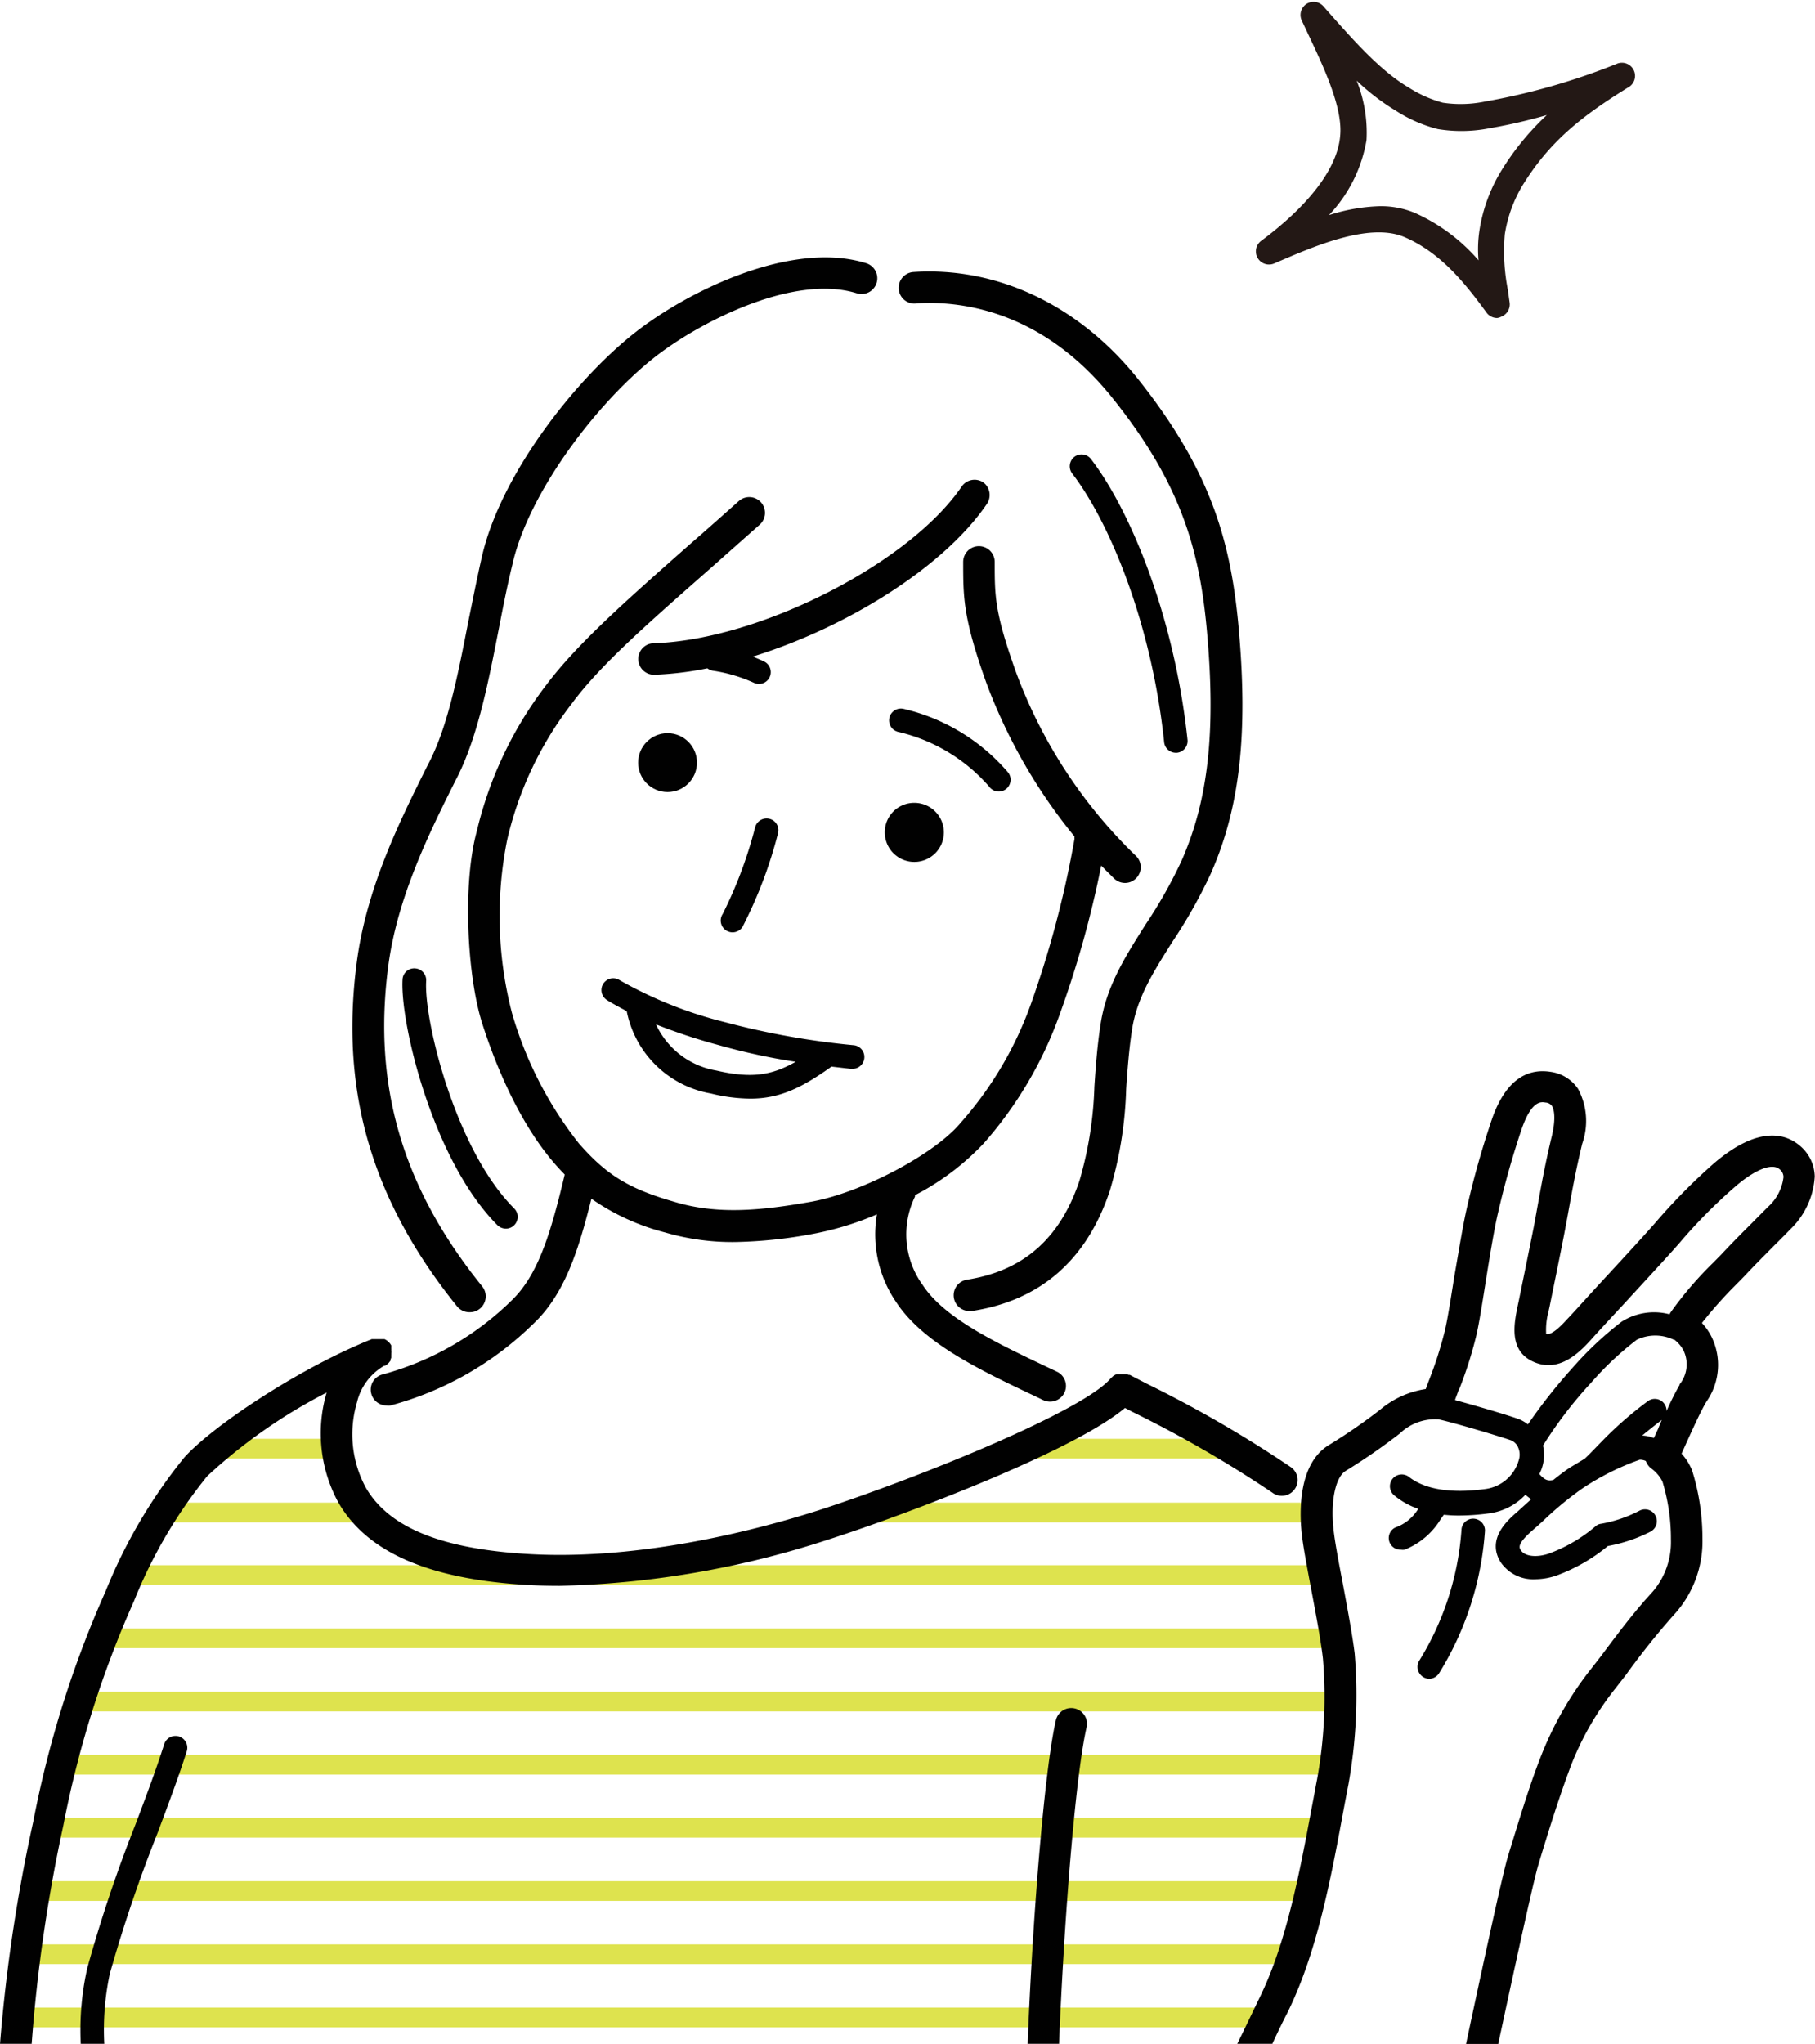
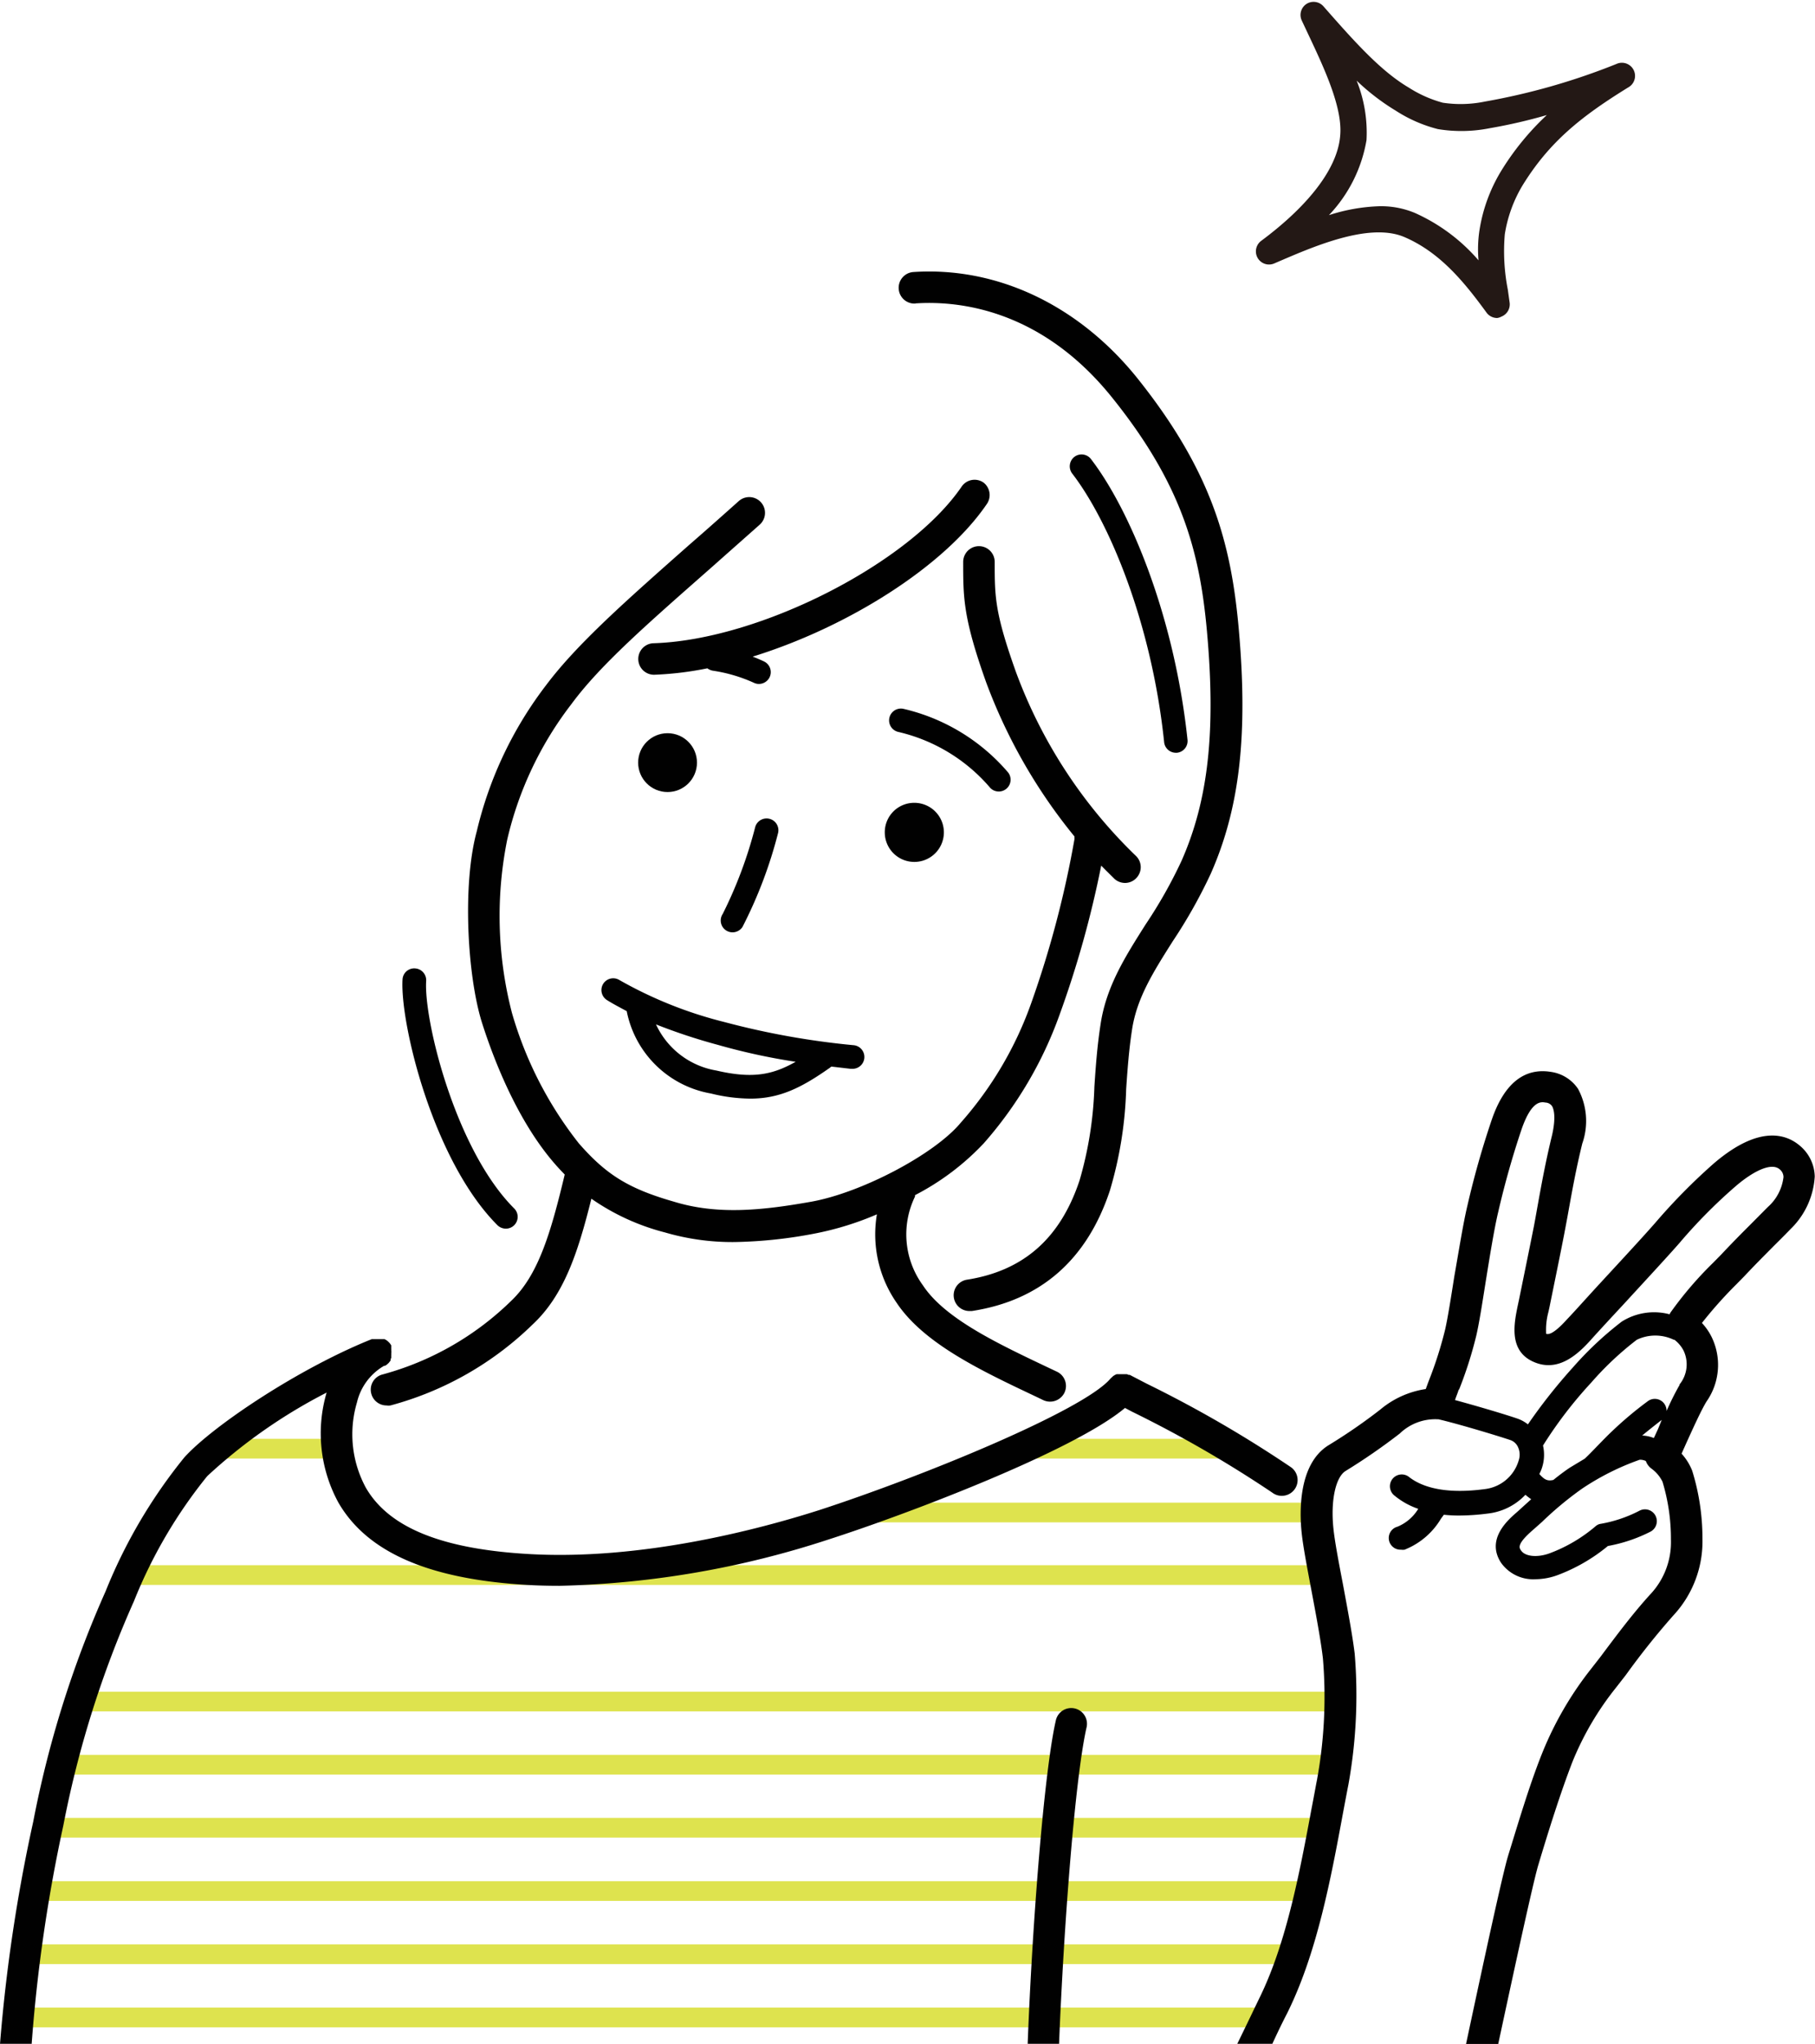
<svg xmlns="http://www.w3.org/2000/svg" data-name="Layer 1" height="155.6" preserveAspectRatio="xMidYMid meet" version="1.0" viewBox="237.0 297.1 138.2 155.6" width="138.2" zoomAndPan="magnify">
  <g id="change1_1">
    <path d="M332.88,451.44H238.65a.75.75,0,0,1,0-1.5h94.23a.75.75,0,0,1,0,1.5Z" fill="#dee34e" />
  </g>
  <g id="change1_2">
    <path d="M335.21,446.63H239.43a.75.75,0,1,1,0-1.5h95.78a.75.75,0,0,1,0,1.5Z" fill="#dee34e" />
  </g>
  <g id="change1_3">
    <path d="M336.53,441.82H240.09a.75.75,0,1,1,0-1.5h96.44a.75.75,0,0,1,0,1.5Z" fill="#dee34e" />
  </g>
  <g id="change1_4">
    <path d="M337.42,437H241.09a.75.75,0,0,1,0-1.5h96.33a.75.75,0,1,1,0,1.5Z" fill="#dee34e" />
  </g>
  <g id="change1_5">
    <path d="M338.3,432.2H242a.75.75,0,1,1,0-1.5H338.3a.75.75,0,0,1,0,1.5Z" fill="#dee34e" />
  </g>
  <g id="change1_6">
    <path d="M338.86,427.39H243.52a.75.75,0,1,1,0-1.5h95.34a.75.75,0,0,1,0,1.5Z" fill="#dee34e" />
  </g>
  <g id="change1_7">
-     <path d="M338.53,422.58H245.29a.75.75,0,0,1,0-1.5h93.24a.75.75,0,0,1,0,1.5Z" fill="#dee34e" />
-   </g>
+     </g>
  <g id="change1_8">
    <path d="M337.42,417.76H247.17a.75.75,0,1,1,0-1.5h90.25a.75.75,0,1,1,0,1.5Z" fill="#dee34e" />
  </g>
  <g id="change1_9">
    <path d="M336.87,413H303.13a.75.75,0,0,1,0-1.5h33.74a.75.75,0,0,1,0,1.5Z" fill="#dee34e" />
  </g>
  <g id="change1_10">
-     <path d="M264.2,413H249.94a.75.75,0,0,1,0-1.5H264.2a.75.75,0,0,1,0,1.5Z" fill="#dee34e" />
-   </g>
+     </g>
  <g id="change1_11">
    <path d="M330.67,408.14H315.52a.75.75,0,0,1,0-1.5h15.15a.75.75,0,0,1,0,1.5Z" fill="#dee34e" />
  </g>
  <g id="change1_12">
    <path d="M262.1,408.14h-8.18a.75.75,0,1,1,0-1.5h8.18a.75.75,0,0,1,0,1.5Z" fill="#dee34e" />
  </g>
  <g id="change2_1">
    <path d="M306.69,320.2c3.28-.22,9.58.42,15,7.18,5.27,6.56,6.66,11.66,7.21,17.77.69,7.65.1,12.89-1.94,17.5a35.94,35.94,0,0,1-2.73,4.83c-1.53,2.42-3,4.71-3.43,7.61-.26,1.68-.37,3.24-.47,4.75a28.43,28.43,0,0,1-1.13,7.13c-1.47,4.42-4.28,6.89-8.6,7.56a1.2,1.2,0,0,0,.18,2.38H311c5.22-.8,8.76-3.89,10.51-9.17a30,30,0,0,0,1.24-7.73c.1-1.46.21-3,.45-4.54.37-2.41,1.63-4.39,3.09-6.7a38.71,38.71,0,0,0,2.89-5.13c2.22-5,2.86-10.61,2.14-18.69-.59-6.56-2.08-12-7.72-19.06-4.47-5.56-10.68-8.5-17.05-8.08a1.2,1.2,0,0,0,.16,2.4Z" fill="#010101" />
  </g>
  <g id="change2_2">
    <path d="M311.89,333.84a1.19,1.19,0,0,0-1.67.31c-4,5.86-15.4,11.66-23.42,11.92a1.2,1.2,0,0,0,0,2.4h0a24.79,24.79,0,0,0,4.06-.49,1,1,0,0,0,.41.18,11.72,11.72,0,0,1,3.13.92.89.89,0,0,0,.39.09.91.91,0,0,0,.81-.51.9.9,0,0,0-.42-1.2c-.27-.13-.56-.25-.87-.37,7.18-2.22,14.55-6.82,17.81-11.59A1.2,1.2,0,0,0,311.89,333.84Z" fill="#010101" />
  </g>
  <g id="change2_3">
-     <path d="M272.79,397a1.19,1.19,0,0,0,.75-.27,1.21,1.21,0,0,0,.18-1.69c-6.08-7.52-8.35-15.26-7.16-24.37.69-5.28,3.16-10.23,5.15-14.2l.13-.25c1.55-3.11,2.34-7.14,3.17-11.4.3-1.53.61-3.12,1-4.72,1.22-5.49,6.44-12.32,10.77-15.75,3.42-2.7,10.63-6.43,15.46-4.92a1.2,1.2,0,0,0,.72-2.29c-5.75-1.79-13.72,2.2-17.67,5.33-4.6,3.64-10.24,10.88-11.62,17.11-.37,1.63-.68,3.23-1,4.78-.8,4.1-1.56,8-3,10.79l-.13.25c-2.06,4.13-4.64,9.27-5.38,15-1.28,9.8,1.15,18.12,7.67,26.19A1.23,1.23,0,0,0,272.79,397Z" fill="#010101" />
-   </g>
+     </g>
  <g id="change2_4">
-     <path d="M345.82,424.91a.91.91,0,0,0,.76-.43,23.64,23.64,0,0,0,3.49-10.85.9.9,0,0,0-.89-.91h0a.89.89,0,0,0-.9.88,21.78,21.78,0,0,1-3.22,9.94.91.91,0,0,0,.77,1.37Z" fill="#010101" />
-   </g>
+     </g>
  <g id="change2_5">
    <path d="M305.27,396.28c2.07,3.11,6.43,5.17,10.66,7.17l.52.25a1.22,1.22,0,0,0,1.6-.57,1.2,1.2,0,0,0-.57-1.6l-.53-.25c-3.92-1.86-8-3.77-9.68-6.33a6.58,6.58,0,0,1-.6-6.75.49.49,0,0,0,0-.11,19.42,19.42,0,0,0,5.23-3.94,30.13,30.13,0,0,0,5.77-9.77A77.86,77.86,0,0,0,320.85,363c.33.34.66.66,1,1a1.2,1.2,0,0,0,.81.32,1.18,1.18,0,0,0,.88-.39,1.19,1.19,0,0,0-.07-1.69,37.45,37.45,0,0,1-9.12-14c-1.61-4.52-1.61-5.72-1.61-8.36a1.2,1.2,0,1,0-2.4,0c0,2.74,0,4.26,1.75,9.17a41.09,41.09,0,0,0,6.73,11.74.42.42,0,0,0,0,.16,77.14,77.14,0,0,1-3.3,12.52,27.68,27.68,0,0,1-5.38,9.12c-2,2.4-7.56,5.32-11.38,6s-7.16,1-10.43,0c-3.5-1-5.19-2.08-7.26-4.45a28.93,28.93,0,0,1-5.09-9.93,29.41,29.41,0,0,1-.36-13.18,26.81,26.81,0,0,1,4.9-10.34c2.21-3,5.89-6.19,10.54-10.29l3.79-3.36a1.2,1.2,0,0,0-1.6-1.79c-1.31,1.17-2.57,2.29-3.78,3.34-4.75,4.2-8.51,7.51-10.87,10.65a29.4,29.4,0,0,0-5.3,11.16c-1.11,4.08-.71,11,.39,14.53.82,2.59,2.63,7.43,5.57,10.79.25.29.5.55.74.8-1.05,4.39-2,7.66-4.09,9.63a22.37,22.37,0,0,1-9.78,5.59,1.19,1.19,0,0,0-.86,1.46,1.2,1.2,0,0,0,1.16.9,1,1,0,0,0,.3,0,24.63,24.63,0,0,0,10.82-6.16c2.37-2.21,3.44-5.4,4.48-9.58a17.33,17.33,0,0,0,5.61,2.57,18.27,18.27,0,0,0,5.28.73,35.1,35.1,0,0,0,6.28-.68,22.91,22.91,0,0,0,4.57-1.43A9.14,9.14,0,0,0,305.27,396.28Z" fill="#010101" />
  </g>
  <g id="change2_6">
    <circle cx="287.83" cy="355.16" fill="#010101" r="2.24" />
  </g>
  <g id="change2_7">
    <path d="M304.37,360.47a2.25,2.25,0,1,0,2.24-2.25A2.24,2.24,0,0,0,304.37,360.47Z" fill="#010101" />
  </g>
  <g id="change2_8">
    <path d="M282.93,372a.9.9,0,0,0,.29,1.24c.46.29,1,.57,1.5.84a7.92,7.92,0,0,0,6.41,6.27,12.86,12.86,0,0,0,3,.39c2.25,0,3.9-.83,6.06-2.35l.11-.09,1.46.17h.1a.9.9,0,0,0,.11-1.8,60.14,60.14,0,0,1-9.81-1.76,31.6,31.6,0,0,1-8-3.2A.9.9,0,0,0,282.93,372Zm14.68,5.92c-1.76,1-3.28,1.33-6.07.68a6.2,6.2,0,0,1-4.59-3.51,43.54,43.54,0,0,0,4.72,1.56A47.76,47.76,0,0,0,297.61,377.94Z" fill="#010101" />
  </g>
  <g id="change2_9">
    <path d="M292.78,368.08a.91.91,0,0,0,.75-.4,34,34,0,0,0,2.72-7.18.9.9,0,1,0-1.76-.38,33,33,0,0,1-2.46,6.56.9.9,0,0,0,.25,1.25A.91.91,0,0,0,292.78,368.08Z" fill="#010101" />
  </g>
  <g id="change2_10">
    <path d="M312.33,357a.9.9,0,1,0,1.44-1.08,14.92,14.92,0,0,0-8-4.86.9.9,0,0,0-.34,1.77A13.09,13.09,0,0,1,312.33,357Z" fill="#010101" />
  </g>
  <g id="change2_11">
    <path d="M268.65,370.83a.89.89,0,0,0-1,.84c-.2,3.3,2.31,13.79,7.23,18.71a.93.93,0,0,0,.64.26.9.9,0,0,0,.63-1.54c-4.48-4.48-6.89-14.35-6.7-17.32A.9.9,0,0,0,268.65,370.83Z" fill="#010101" />
  </g>
  <g id="change2_12">
    <path d="M326.52,354.41h.09a.9.9,0,0,0,.81-1c-1-9.44-4.4-17.53-7.35-21.36a.9.9,0,0,0-1.26-.17.91.91,0,0,0-.17,1.27c2.8,3.63,6.05,11.36,7,20.44A.9.9,0,0,0,326.52,354.41Z" fill="#010101" />
  </g>
  <g id="change2_13">
    <path d="M335,450.39l.16-.33c2.15-4.47,3.19-10,4.1-14.93.14-.75.28-1.49.42-2.21a38.35,38.35,0,0,0,.47-9.93c-.18-1.47-.55-3.42-.9-5.31-.33-1.71-.63-3.31-.72-4.23-.22-2.11.17-3.91.94-4.37a46.79,46.79,0,0,0,4.11-2.84,3.89,3.89,0,0,1,2.82-1.09.45.45,0,0,0,.11,0c1.3.29,4.38,1.21,5.51,1.59a1,1,0,0,1,.57.54,1.36,1.36,0,0,1,.05,1,3.06,3.06,0,0,1-2.6,2.19c-2.62.35-4.54,0-5.72-.9a.9.9,0,1,0-1.13,1.4,5.77,5.77,0,0,0,1.8,1,3.34,3.34,0,0,1-1.58,1.36.89.89,0,0,0,.27,1.75.84.84,0,0,0,.27,0,5.63,5.63,0,0,0,2.77-2.36l.22-.3a10.47,10.47,0,0,0,1.14.06,17.55,17.55,0,0,0,2.2-.15,4.65,4.65,0,0,0,2.87-1.43,5.12,5.12,0,0,0,.44.34l-.4.36-.66.6c-.72.62-2.4,2.08-1.24,3.87a3,3,0,0,0,2.61,1.26,5,5,0,0,0,1.69-.31,13.33,13.33,0,0,0,3.84-2.22,11.75,11.75,0,0,0,3.24-1.09.9.9,0,0,0-.83-1.6,10.12,10.12,0,0,1-2.95,1,.74.74,0,0,0-.39.18,11.69,11.69,0,0,1-3.52,2.07c-.94.34-1.87.24-2.17-.23-.14-.2-.32-.48.9-1.54l.7-.62a25.92,25.92,0,0,1,3.06-2.54,19.49,19.49,0,0,1,4.39-2.2,1.08,1.08,0,0,1,.46.1,1.22,1.22,0,0,0,.43.58,2.7,2.7,0,0,1,.84,1,15,15,0,0,1,.64,4.39,5.79,5.79,0,0,1-1.59,4.2c-1.29,1.42-2.44,2.95-3.77,4.73l-.78,1a25.93,25.93,0,0,0-3.59,6.16c-1,2.45-1.88,5.45-2.67,8-.41,1.35-1.75,7.53-3.2,14.32h2.45c1.37-6.38,2.68-12.39,3.05-13.62.77-2.57,1.69-5.51,2.61-7.88a22.59,22.59,0,0,1,3.27-5.58l.78-1a57.91,57.91,0,0,1,3.63-4.55,8.27,8.27,0,0,0,2.21-5.85,17.35,17.35,0,0,0-.78-5.16,4.24,4.24,0,0,0-.81-1.3l.38-.85c.52-1.14,1.11-2.45,1.52-3.12a4.86,4.86,0,0,0,.39-4.91,4.46,4.46,0,0,0-.74-1.07,32.46,32.46,0,0,1,2.6-2.92l.61-.62c.94-1,1.56-1.61,2.21-2.27.4-.4.82-.81,1.33-1.34a6.07,6.07,0,0,0,1.84-4,3.14,3.14,0,0,0-1.08-2.3c-.94-.83-3-1.78-6.6,1.3a45.26,45.26,0,0,0-4.44,4.5c-.87,1-2.63,2.9-4.19,4.59-1.07,1.16-2,2.21-2.55,2.78-1.14,1.27-1.48,1.13-1.59,1.11a5.18,5.18,0,0,1,.17-1.66l.09-.41c.34-1.68.82-4,1.13-5.61.09-.48.19-1,.29-1.56.28-1.55.59-3.3,1.07-5.25a5.18,5.18,0,0,0-.32-4.16,3,3,0,0,0-2.1-1.3c-2-.31-3.51.89-4.45,3.58a66.62,66.62,0,0,0-1.88,6.62c-.33,1.39-.65,3.43-1,5.41-.25,1.6-.49,3.11-.69,4a29.85,29.85,0,0,1-1.21,3.82c-.1.25-.18.49-.27.72a7,7,0,0,0-3.47,1.57,42.05,42.05,0,0,1-3.9,2.69c-2.35,1.42-2.24,5.13-2.08,6.66.1,1,.42,2.68.75,4.43s.71,3.77.87,5.15a35.07,35.07,0,0,1-.44,9.2c-.14.72-.27,1.46-.42,2.22C336,439.44,335,444.83,333,449l-.16.33c-.54,1.12-1.08,2.25-1.63,3.37h2.67C334.23,451.94,334.6,451.16,335,450.39Zm28.24-44.48-.31.67a2.67,2.67,0,0,0-.89-.19c.41-.34.86-.7,1.49-1.19l0,0Zm1.66-3.39a19.88,19.88,0,0,0-1,2,.93.93,0,0,0-.19-.57.89.89,0,0,0-1.26-.16,27.84,27.84,0,0,0-2.71,2.28c-.3.28-.64.63-1,1s-.71.74-1.07,1.08c0,0,0,0,0,0l-1.13.68c-.39.26-.83.59-1.26.94-.44.1-.67,0-1.07-.45a3.34,3.34,0,0,0,.17-.38,3.21,3.21,0,0,0,.11-1.79l0,0a32.33,32.33,0,0,1,3.68-4.8,23.69,23.69,0,0,1,3.46-3.25,3.25,3.25,0,0,1,2.82,0h.05a2.5,2.5,0,0,1,.69.82A2.43,2.43,0,0,1,364.87,402.52Zm-16.8.37a30.89,30.89,0,0,0,1.31-4.11c.22-.94.46-2.49.72-4.13.3-1.85.63-3.93.94-5.24a66.19,66.19,0,0,1,1.8-6.37c.76-2.17,1.47-2.06,1.81-2a.64.64,0,0,1,.49.26c.09.14.36.71,0,2.26-.49,2-.83,3.89-1.1,5.39-.1.56-.19,1.07-.28,1.54-.32,1.61-.79,3.9-1.13,5.57l-.09.42c-.29,1.4-.72,3.51,1.27,4.33,1.79.74,3.23-.52,4.29-1.7.5-.56,1.46-1.6,2.53-2.75,1.56-1.7,3.34-3.62,4.23-4.64a39.61,39.61,0,0,1,4.21-4.26c1.2-1.05,2.73-1.94,3.42-1.33a.76.76,0,0,1,.28.59A3.61,3.61,0,0,1,371.6,389l-1.32,1.33c-.66.66-1.29,1.29-2.25,2.31l-.59.6a27.85,27.85,0,0,0-3.26,3.81,1.17,1.17,0,0,0-.05.11,4.61,4.61,0,0,0-3.65.56,26,26,0,0,0-3.71,3.48,41.83,41.83,0,0,0-3.43,4.34,2.77,2.77,0,0,0-.77-.43c-.95-.33-3.22-1-4.78-1.42C347.88,403.4,348,403.15,348.07,402.89Z" fill="#010101" />
  </g>
  <g id="change2_14">
    <path d="M241.82,436.09A78.3,78.3,0,0,1,247.2,419a36.81,36.81,0,0,1,5.58-9.52,40.53,40.53,0,0,1,9.09-6.36v0a11,11,0,0,0,.9,8.38c2.19,3.78,6.87,5.82,14.32,6.26.84.05,1.69.07,2.53.07a70.69,70.69,0,0,0,20.51-3.54c5.7-1.83,18.56-6.67,22.53-10l.53.28a90.37,90.37,0,0,1,10.69,6.17,1.17,1.17,0,0,0,.71.24,1.2,1.2,0,0,0,.72-2.17,91.72,91.72,0,0,0-11-6.37l-1.29-.67-.09,0-.12-.05-.13,0-.1,0h-.23l-.12,0-.11,0-.1,0-.11.05-.1.06a.31.31,0,0,0-.09.07l-.11.1-.06.06c-2.06,2.43-14.29,7.44-22.15,10-4.57,1.46-13.54,3.85-22.16,3.35-6.58-.38-10.63-2-12.39-5.06a8.54,8.54,0,0,1-.67-6.48,4.37,4.37,0,0,1,2.07-2.79l.06,0,.11-.06.09-.08.09-.08.07-.09.07-.09,0-.1a.54.54,0,0,0,.05-.11l0-.1,0-.12a.37.37,0,0,0,0-.11.73.73,0,0,0,0-.24.52.52,0,0,0,0-.11l0-.12s0-.05,0-.07,0,0,0,0,0,0,0,0a.43.43,0,0,0,0-.07l-.06-.1-.08-.1-.08-.08-.09-.08-.09-.06-.11-.06-.09,0-.12,0-.1,0-.13,0h-.34l-.12,0-.07,0c-5.5,2.2-12.07,6.57-14.27,9a39.52,39.52,0,0,0-6,10.2,80.2,80.2,0,0,0-5.51,17.54A124.87,124.87,0,0,0,237,452.72h2.41A119.31,119.31,0,0,1,241.82,436.09Z" fill="#010101" />
  </g>
  <g id="change2_15">
-     <path d="M245.36,447.37A109.83,109.83,0,0,1,249,436.64c.82-2.19,1.6-4.26,2.22-6.21a.9.9,0,0,0-1.72-.54c-.6,1.9-1.37,3.95-2.19,6.12a108.2,108.2,0,0,0-3.66,10.91,21.48,21.48,0,0,0-.5,5.8h1.79A20.47,20.47,0,0,1,245.36,447.37Z" fill="#010101" />
-   </g>
+     </g>
  <g id="change2_16">
    <path d="M319.73,428.63a1.2,1.2,0,1,0-2.34-.53c-.88,3.86-1.79,15.36-2.14,24.62h2.39C318,443.65,318.87,432.4,319.73,428.63Z" fill="#010101" />
  </g>
  <g id="change3_1">
    <path d="M351,321.31a1,1,0,0,1-.81-.41c-1.65-2.26-3.5-4.57-6.25-5.75s-7.19.84-9.9,2a1,1,0,0,1-1-1.72c3.63-2.7,5.78-5.51,6-7.94h0c.23-2.13-1.19-5.16-2.45-7.83l-.47-1a1,1,0,0,1,.36-1.26,1,1,0,0,1,1.29.18c2.32,2.64,4.33,4.91,6.5,6.19a9.3,9.3,0,0,0,2.59,1.15,9.16,9.16,0,0,0,3.22-.09,50.23,50.23,0,0,0,10-2.86,1,1,0,0,1,.89,1.79c-3.56,2.2-6,4.13-8.06,7.49a10.35,10.35,0,0,0-1.33,3.69,15.2,15.2,0,0,0,.23,4.21l.14,1a1,1,0,0,1-.62,1.05A.94.94,0,0,1,351,321.31Zm-8.95-8.51a6.67,6.67,0,0,1,2.68.51,13.86,13.86,0,0,1,4.85,3.61,9.59,9.59,0,0,1,.07-2.28,12.35,12.35,0,0,1,1.59-4.42,20.36,20.36,0,0,1,3.54-4.36,40.12,40.12,0,0,1-4.34,1,11.07,11.07,0,0,1-3.95.07,10.78,10.78,0,0,1-3.19-1.39,17.1,17.1,0,0,1-3-2.3,10.6,10.6,0,0,1,.75,4.53h0a10.94,10.94,0,0,1-2.86,5.71A13.77,13.77,0,0,1,342.05,312.8Z" fill="#231815" />
  </g>
</svg>